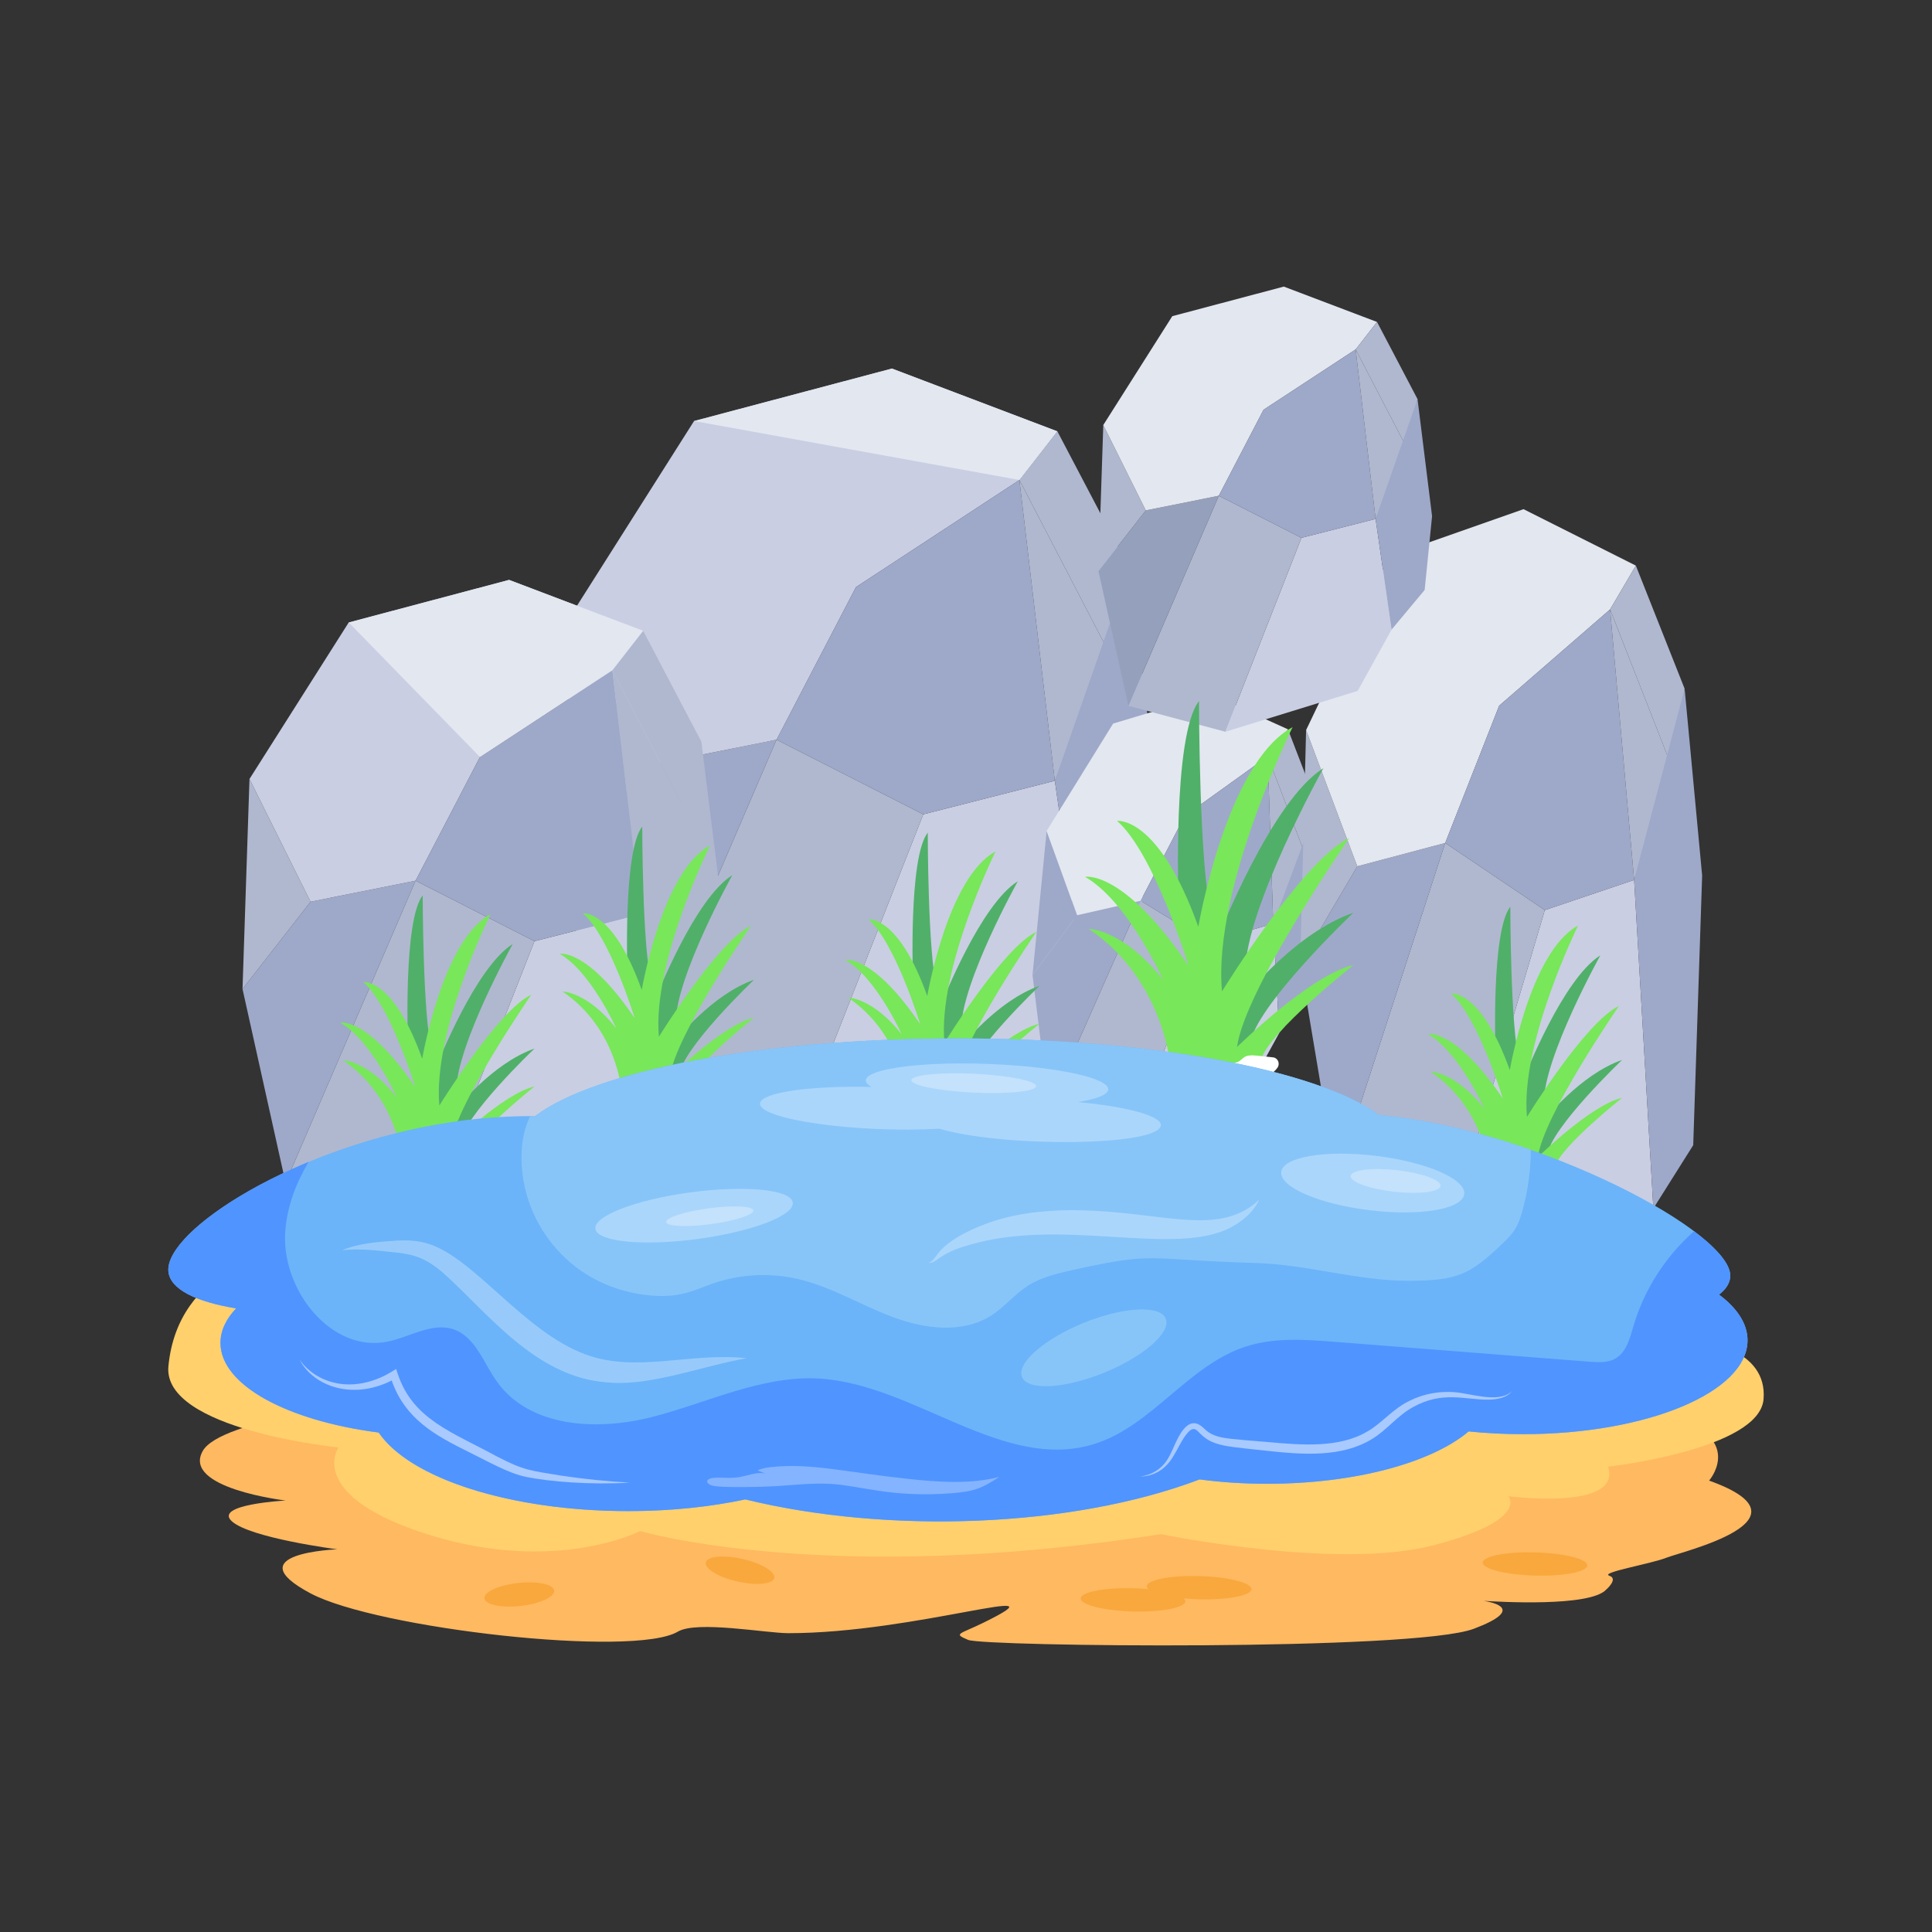
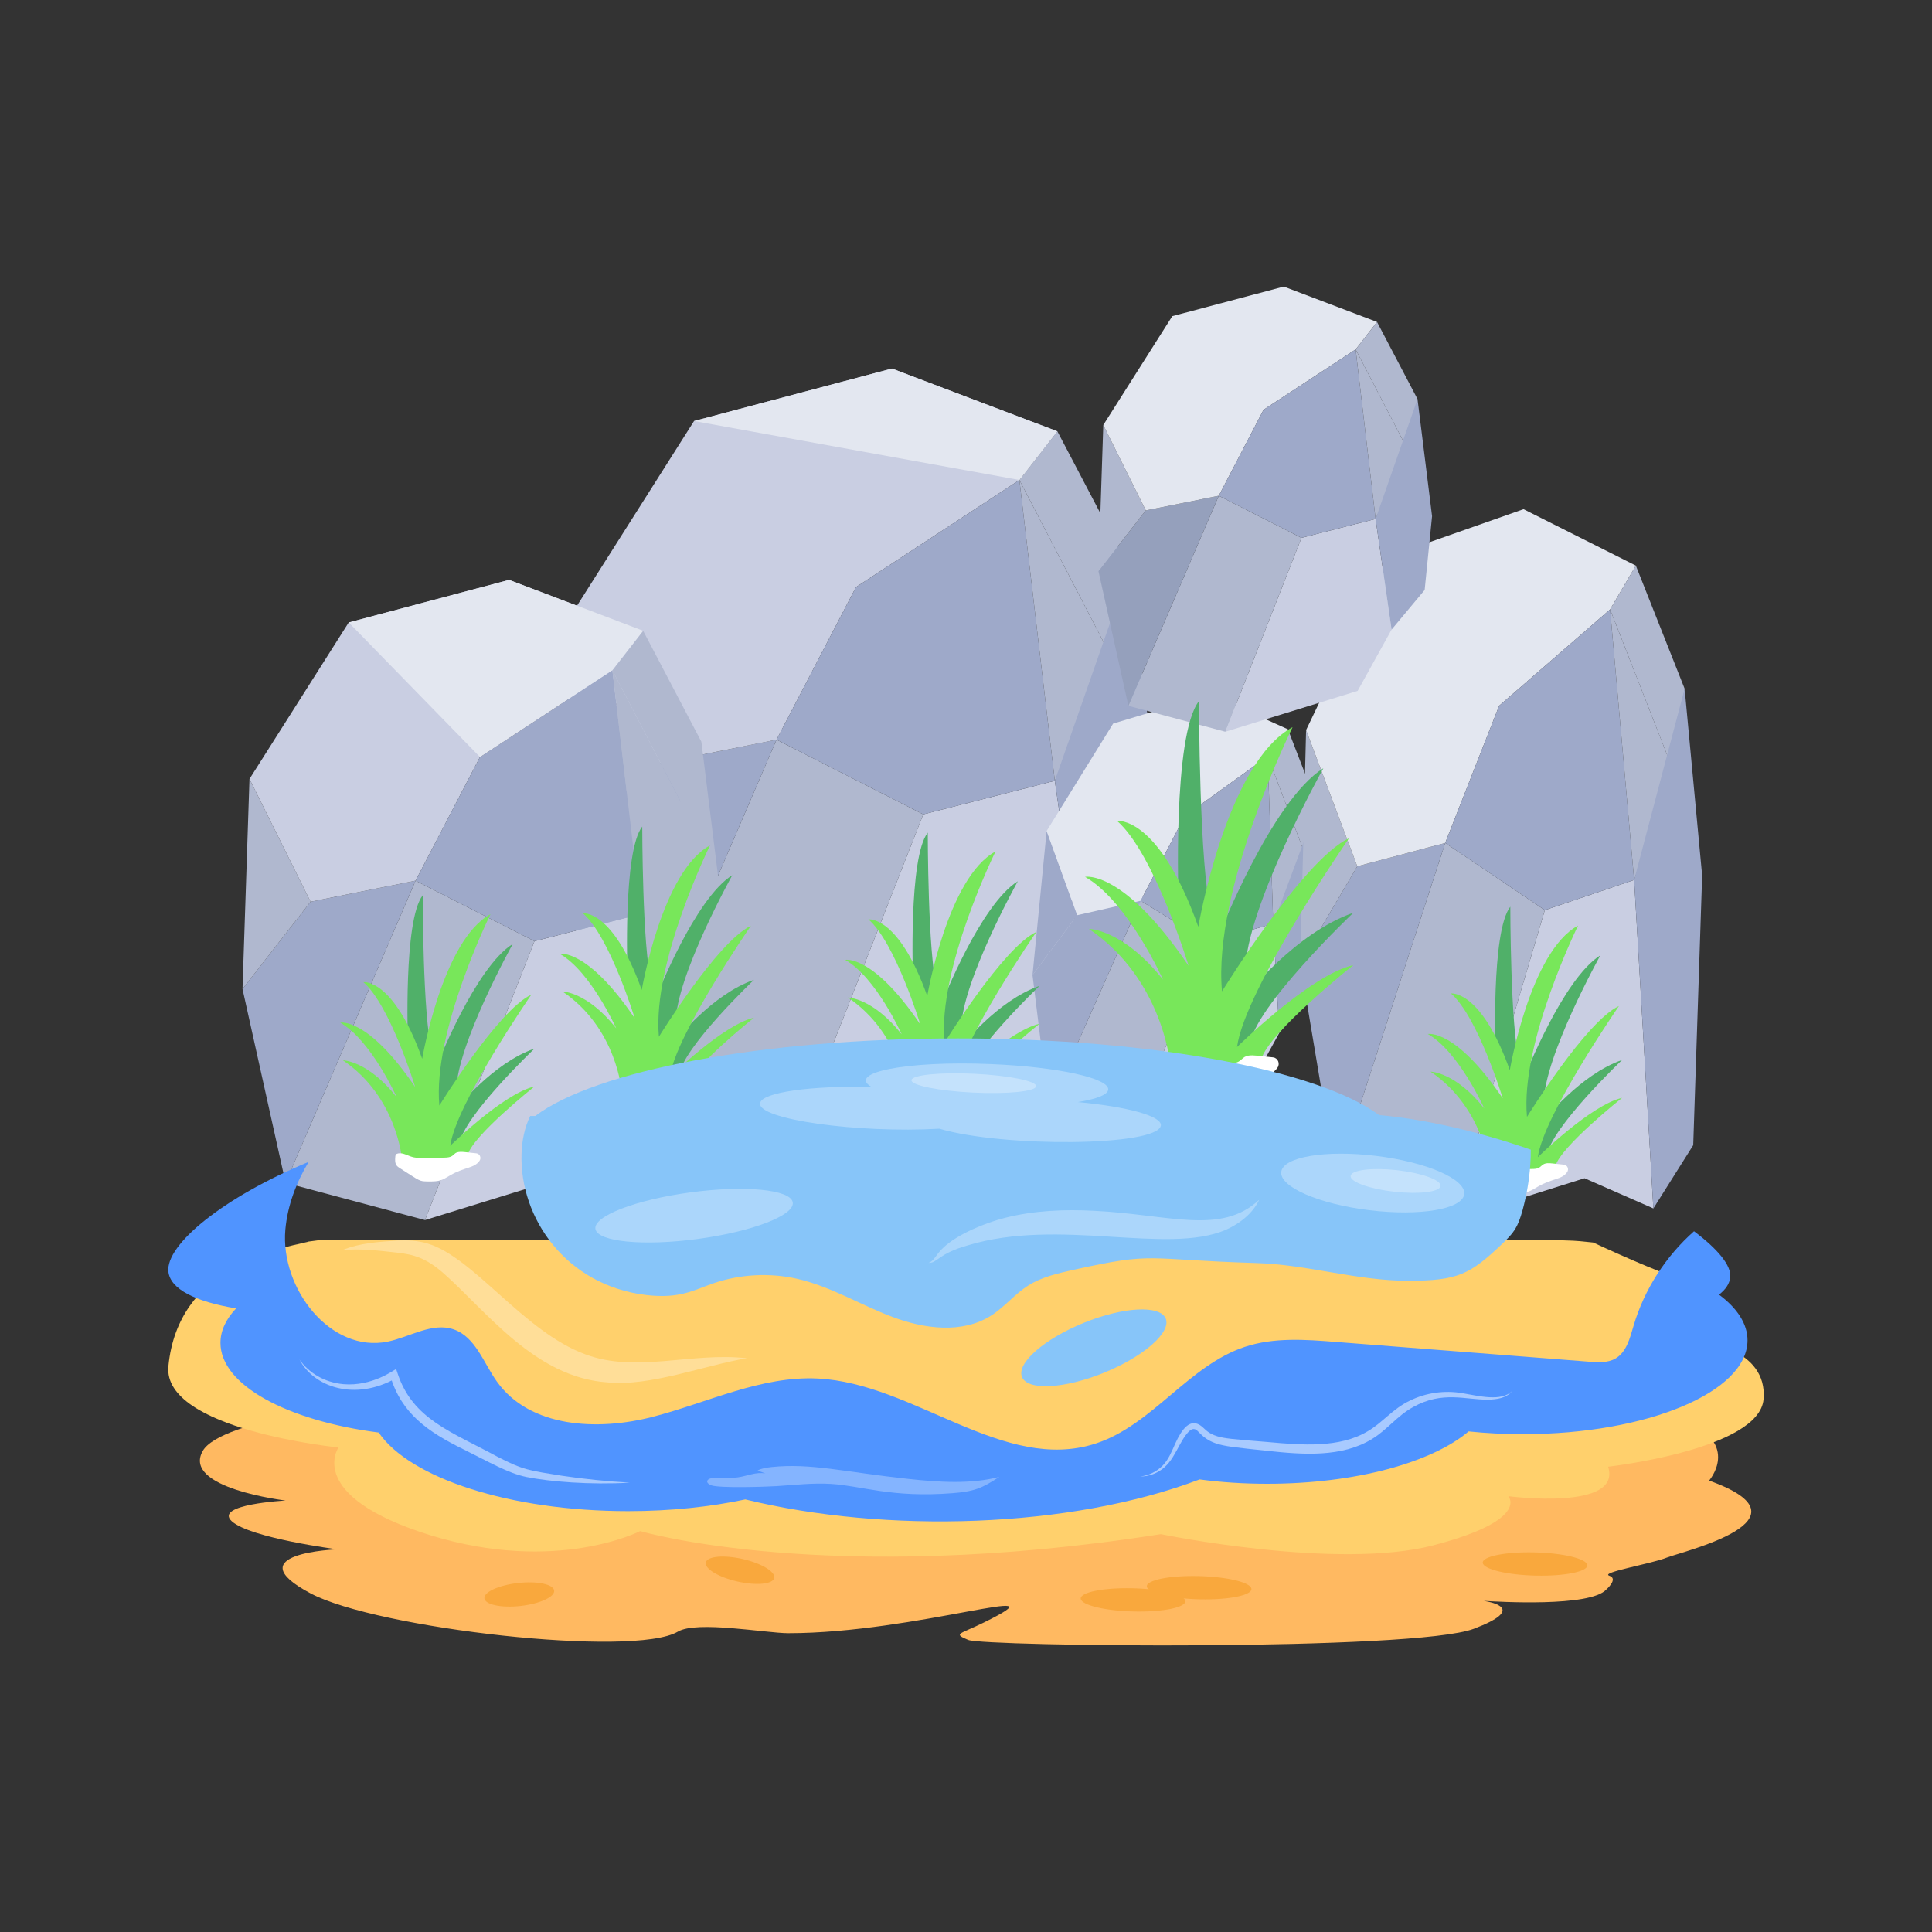
<svg xmlns="http://www.w3.org/2000/svg" enable-background="new 0 0 310 310" id="Layer_1" version="1.1" viewBox="0 0 310 310" x="0" y="0">
  <rect x="0" y="0" width="310" height="310" fill="#333333" stroke="none" />
  <g id="_x34_6">
    <polygon fill="#c9cee2" points="173.798 156.797 164.137 174.246 126.467 185.877 148.143 130.667 169.252 125.283" />
    <polygon fill="#b0b8cf" points="148.143 130.667 126.467 185.877 98.863 178.499 124.599 118.686" />
    <polygon fill="#9ea9c9" points="124.599 118.686 98.863 178.499 90.338 140.129 103.815 122.852" />
    <polygon fill="#b0b8cf" points="103.815 122.852 90.338 140.129 91.718 98.546" />
    <polygon fill="#c9cee2" points="169.653 69.208 163.573 77.018 137.343 94.208 124.603 118.688 103.813 122.848 91.723 98.548 111.363 67.558 143.113 59.138" />
    <polygon fill="#9ea9c9" points="169.252 125.283 148.143 130.667 124.599 118.686 137.345 94.206 163.569 77.017" />
    <polygon fill="#b0b8cf" points="181.187 91.167 178.263 105.318 163.569 77.017 169.658 69.204" />
    <polygon fill="#b0b8cf" points="178.263 105.318 169.252 125.283 163.569 77.017" />
    <polygon fill="#9ea9c9" points="185.327 124.502 183.216 145.511 173.798 156.797 169.252 125.283 181.187 91.167" />
    <polygon fill="#c9cee2" points="106.55 172.197 98.721 186.338 68.192 195.764 85.759 151.021 102.866 146.658" />
    <polygon fill="#b0b8cf" points="85.759 151.021 68.192 195.764 45.821 189.785 66.678 141.311" />
    <polygon fill="#9ea9c9" points="66.678 141.311 45.821 189.785 38.913 158.689 49.835 144.688" />
    <polygon fill="#b0b8cf" points="49.835 144.688 38.913 158.689 40.031 124.99" />
    <polygon fill="#c9cee2" points="103.193 101.208 98.263 107.538 77.013 121.468 66.683 141.308 49.833 144.688 40.033 124.988 55.953 99.878 81.683 93.048" />
    <polygon fill="#9ea9c9" points="102.866 146.658 85.759 151.021 66.678 141.311 77.008 121.472 98.26 107.542" />
    <polygon fill="#b0b8cf" points="112.538 119.01 110.169 130.477 98.26 107.542 103.195 101.21" />
    <polygon fill="#b0b8cf" points="110.169 130.477 102.866 146.658 98.26 107.542" />
    <polygon fill="#b0b8cf" points="115.894 146.025 114.183 163.051 106.55 172.197 102.866 146.658 112.538 119.01" />
    <polygon fill="#c9cee2" points="205.274 165.727 199.943 175.43 181.329 181.898 193.91 151.196 204.296 148.203" />
    <polygon fill="#b0b8cf" points="193.91 151.196 181.329 181.898 168.302 177.795 183.018 144.534" />
    <polygon fill="#9ea9c9" points="183.018 144.534 168.302 177.795 165.671 156.458 172.835 146.851" />
    <polygon fill="#9ea9c9" points="172.835 146.851 165.671 156.458 167.939 133.334" />
    <polygon fill="#e3e7f0" points="206.654 117.018 203.416 121.362 190.108 130.921 183.018 144.534 172.835 146.851 167.939 133.334 178.608 116.101 194.24 111.418" />
    <polygon fill="#9ea9c9" points="204.296 148.203 193.91 151.196 183.018 144.534 190.108 130.921 203.416 121.362" />
    <polygon fill="#b0b8cf" points="211.366 129.231 209.411 137.1 203.416 121.362 206.654 117.018" />
    <polygon fill="#b0b8cf" points="209.411 137.1 204.296 148.203 203.416 121.362" />
    <polygon fill="#9ea9c9" points="212.078 147.768 210.25 159.451 205.274 165.727 204.296 148.203 211.366 129.231" />
    <g>
      <polygon fill="#c9cee2" points="265.292 193.9 254.246 189.054 233.159 195.689 247.875 146.034 262.206 141.192" />
      <polygon fill="#b0b8cf" points="247.875 146.034 233.159 195.689 214.419 189.054 231.891 135.258" />
      <polygon fill="#9ea9c9" points="231.891 135.258 214.419 189.054 208.632 154.544 217.781 139.006" />
      <polygon fill="#b0b8cf" points="217.781 139.006 208.632 154.544 209.569 117.145" />
      <polygon fill="#e3e7f0" points="262.481 90.755 258.348 97.782 240.545 113.241 231.891 135.258 217.781 139.006 209.569 117.145 222.907 89.272 244.458 81.699" />
      <polygon fill="#9ea9c9" points="262.206 141.192 247.875 146.034 231.891 135.258 240.545 113.241 258.348 97.782" />
      <polygon fill="#b0b8cf" points="270.308 110.509 268.324 123.235 258.348 97.782 262.481 90.755" />
      <polygon fill="#b0b8cf" points="268.324 123.235 262.206 141.192 258.348 97.782" />
      <polygon fill="#9ea9c9" points="273.119 140.49 271.686 183.75 265.292 193.9 262.206 141.192 270.308 110.509" />
    </g>
    <g>
      <polygon fill="#c9cee2" points="223.286 101.024 217.842 110.858 196.612 117.413 208.828 86.298 220.724 83.265" />
      <polygon fill="#b0b8cf" points="208.828 86.298 196.612 117.413 181.056 113.255 195.56 79.546" />
      <polygon fill="#95a0bc" points="195.56 79.546 181.056 113.255 176.252 91.631 183.847 81.895" />
      <polygon fill="#b0b8cf" points="183.847 81.895 176.252 91.631 177.029 68.197" />
      <polygon fill="#e3e7f0" points="220.953 51.661 217.521 56.064 202.743 65.75 195.56 79.546 183.847 81.895 177.029 68.197 188.102 50.731 205.992 45.986" />
      <polygon fill="#9ea9c9" points="220.724 83.265 208.828 86.298 195.56 79.546 202.743 65.75 217.521 56.064" />
      <polygon fill="#b0b8cf" points="227.45 64.038 225.803 72.013 217.521 56.064 220.953 51.661" />
      <polygon fill="#b0b8cf" points="225.803 72.013 220.724 83.265 217.521 56.064" />
      <polygon fill="#9ea9c9" points="229.784 82.825 228.594 94.664 223.286 101.024 220.724 83.265 227.45 64.038" />
    </g>
    <g>
      <path d="M65.458 167.185c0 0-.754-19.539 2.368-23.523 0 0 0 19.378 1.453 24.922 1.453 5.544-2.53 3.23-2.53 3.23L65.458 167.185zM70.173 170.806c0 0 6.109-15.599 12.1-19.336 0 0-9.016 16.192-9.075 23.606v2.906c0 0 5.846-7.414 12.561-9.727 0 0-11.553 10.973-12.027 15.362-.475 4.389-5.575.712-5.575.712L70.173 170.806z" fill="#50b069" />
      <path d="M64.519,186.158c0,0-0.723-10.091-9.496-16.032&#13;&#10;       c0,0,3.981,0.04,8.624,5.907c0,0-4.093-9.121-9.06-11.947&#13;&#10;       c0,0,4.415-0.916,12.03,10.334c0,0-3.981-13.067-8.308-16.832&#13;&#10;       c0,0,4.796-0.683,9.435,12.297c0,0,3.242-19.038,10.953-23.19&#13;&#10;       c0,0-9.291,18.812-8.199,30.695c0,0,9.41-15.288,14.758-17.793&#13;&#10;       c0,0-12.109,17.513-13.012,24.255c0,0,8.508-8.381,13.515-9.519&#13;&#10;       c0,0-9.786,7.776-10.696,10.924c0,0-3.755,3.945-6.145,3.11&#13;&#10;       C66.529,187.534,64.519,186.158,64.519,186.158z" fill="#78e75a" />
      <g>
        <path d="M76.428,185.054c-0.622-0.066-1.244-0.132-1.866-0.198&#13;&#10;      c-2.264-0.24-1.172,0.867-3.232,0.89c-4.048,0.045-4.457,0.089-5.147-0.099&#13;&#10;      c-0.769-0.209-1.505-0.721-2.289-0.58c-0.374,0.067-0.437,0.243-0.463,0.497&#13;&#10;      c-0.123,1.234,0.138,1.497,0.742,1.882c3.304,2.105,3.073,2.093,4.391,2.121&#13;&#10;      c2.089,0.046,2.303-0.182,3.678-0.983c2.314-1.347,3.865-1.105,4.707-2.34&#13;&#10;      C77.268,185.776,76.991,185.113,76.428,185.054z" fill="#fff" />
      </g>
    </g>
    <g>
      <path d="M100.685 156.146c0 0-.754-19.539 2.368-23.523 0 0 0 19.378 1.453 24.922 1.453 5.544-2.53 3.23-2.53 3.23L100.685 156.146zM105.399 159.767c0 0 6.109-15.599 12.1-19.336 0 0-9.016 16.192-9.075 23.606v2.906c0 0 5.846-7.414 12.561-9.727 0 0-11.553 10.973-12.027 15.362-.475 4.389-5.575.712-5.575.712L105.399 159.767z" fill="#50b069" />
      <path d="M99.746,175.119c0,0-0.723-10.091-9.496-16.032&#13;&#10;       c0,0,3.981,0.04,8.624,5.907c0,0-4.093-9.121-9.06-11.947&#13;&#10;       c0,0,4.415-0.916,12.03,10.334c0,0-3.981-13.067-8.308-16.832&#13;&#10;       c0,0,4.796-0.683,9.435,12.297c0,0,3.242-19.038,10.953-23.19&#13;&#10;       c0,0-9.291,18.812-8.199,30.695c0,0,9.41-15.288,14.758-17.793&#13;&#10;       c0,0-12.109,17.513-13.012,24.255c0,0,8.508-8.381,13.515-9.519&#13;&#10;       c0,0-9.786,7.776-10.696,10.924c0,0-3.755,3.945-6.145,3.11&#13;&#10;       S99.746,175.119,99.746,175.119z" fill="#78e75a" />
      <g>
        <path d="M111.654,174.015c-0.622-0.066-1.244-0.132-1.866-0.198&#13;&#10;      c-1.585-0.168-1.52,0.334-2.121,0.684c-0.436,0.254-0.614,0.2-4.571,0.244&#13;&#10;      c-0.566,0.006-1.141,0.012-1.688-0.137c-0.769-0.209-1.505-0.721-2.289-0.58&#13;&#10;      c-0.374,0.067-0.437,0.243-0.463,0.497c-0.123,1.234,0.138,1.497,0.742,1.882&#13;&#10;      c2.879,1.834,2.881,1.861,3.278,1.989c0.553,0.178,2.433,0.242,3.372-0.093&#13;&#10;      c0.943-0.336,1.593-1.066,3.516-1.702c0.956-0.316,2.043-0.563,2.61-1.395&#13;&#10;      C112.495,174.738,112.217,174.075,111.654,174.015z" fill="#fff" />
      </g>
    </g>
    <g>
      <path d="M146.498 157.117c0 0-.754-19.539 2.368-23.523 0 0 0 19.378 1.453 24.922 1.453 5.544-2.53 3.23-2.53 3.23L146.498 157.117zM151.213 160.739c0 0 6.109-15.599 12.1-19.336 0 0-9.016 16.192-9.075 23.606v2.906c0 0 5.846-7.414 12.561-9.727 0 0-11.553 10.973-12.027 15.362-.475 4.389-5.575.712-5.575.712L151.213 160.739z" fill="#50b069" />
      <path d="M145.559,176.09c0,0-0.723-10.091-9.496-16.032&#13;&#10;       c0,0,3.981,0.04,8.624,5.907c0,0-4.093-9.121-9.06-11.947&#13;&#10;       c0,0,4.415-0.916,12.03,10.334c0,0-3.981-13.067-8.308-16.832&#13;&#10;       c0,0,4.796-0.683,9.435,12.297c0,0,3.242-19.038,10.953-23.19&#13;&#10;       c0,0-9.291,18.812-8.199,30.695c0,0,9.41-15.288,14.758-17.793&#13;&#10;       c0,0-12.109,17.513-13.012,24.255c0,0,8.508-8.381,13.515-9.519&#13;&#10;       c0,0-9.786,7.776-10.696,10.924c0,0-3.755,3.945-6.145,3.11&#13;&#10;       S145.559,176.09,145.559,176.09z" fill="#78e75a" />
      <g>
        <path d="M157.468,174.986c-0.622-0.066-1.244-0.132-1.866-0.198&#13;&#10;      c-1.585-0.168-1.52,0.334-2.121,0.684c-0.436,0.254-0.614,0.2-4.571,0.244&#13;&#10;      c-0.566,0.006-1.141,0.012-1.688-0.137c-0.769-0.209-1.505-0.721-2.289-0.58&#13;&#10;      c-0.374,0.067-0.438,0.243-0.463,0.497c-0.123,1.234,0.138,1.497,0.742,1.882&#13;&#10;      c3.304,2.105,3.073,2.093,4.391,2.121c3.302,0.072,2.673-0.901,5.775-1.928&#13;&#10;      c0.956-0.316,2.043-0.563,2.61-1.395&#13;&#10;      C158.308,175.709,158.031,175.046,157.468,174.986z" fill="#fff" />
      </g>
    </g>
    <g>
      <path d="M189.116 144.977c0 0-1.041-26.987 3.271-32.489 0 0 0 26.764 2.007 34.422 2.007 7.658-3.494 4.461-3.494 4.461L189.116 144.977zM195.627 149.978c0 0 8.438-21.545 16.712-26.706 0 0-12.452 22.364-12.534 32.605v4.014c0 0 8.074-10.24 17.349-13.435 0 0-15.957 15.155-16.612 21.218s-7.701.983-7.701.983L195.627 149.978z" fill="#50b069" />
      <path d="M187.819,171.182c0,0-0.998-13.937-13.116-22.143&#13;&#10;       c0,0,5.499,0.055,11.911,8.158c0,0-5.653-12.598-12.514-16.501&#13;&#10;       c0,0,6.098-1.265,16.616,14.273c0,0-5.498-18.048-11.474-23.248&#13;&#10;       c0,0,6.624-0.943,13.032,16.985c0,0,4.478-26.294,15.127-32.029&#13;&#10;       c0,0-12.832,25.983-11.324,42.396c0,0,12.997-21.115,20.383-24.575&#13;&#10;       c0,0-16.725,24.189-17.971,33.501c0,0,11.751-11.576,18.666-13.147&#13;&#10;       c0,0-13.516,10.74-14.773,15.088c0,0-5.186,5.448-8.487,4.296&#13;&#10;       C190.594,173.082,187.819,171.182,187.819,171.182z" fill="#78e75a" />
      <g>
        <path d="M204.267,169.657c-0.859-0.091-1.719-0.182-2.578-0.274&#13;&#10;      c-2.189-0.232-2.099,0.461-2.929,0.945c-0.455,0.265-1.008,0.278-1.535,0.284&#13;&#10;      c-5.591,0.062-6.155,0.123-7.109-0.136c-1.062-0.289-2.078-0.996-3.161-0.801&#13;&#10;      c-0.516,0.093-0.604,0.336-0.639,0.686c-0.17,1.704,0.19,2.068,1.025,2.599&#13;&#10;      c4.465,2.845,4.198,2.889,6.065,2.93c2.886,0.063,3.181-0.252,5.08-1.357&#13;&#10;      c3.195-1.86,5.339-1.526,6.501-3.231&#13;&#10;      C205.428,170.655,205.044,169.739,204.267,169.657z" fill="#fff" />
      </g>
    </g>
    <g>
      <path d="M239.971 169.007c0 0-.754-19.539 2.368-23.523 0 0 0 19.378 1.453 24.922 1.453 5.544-2.53 3.23-2.53 3.23L239.971 169.007zM244.686 172.628c0 0 6.109-15.599 12.1-19.336 0 0-9.016 16.192-9.075 23.606v2.906c0 0 5.846-7.414 12.561-9.727 0 0-11.553 10.973-12.027 15.362-.475 4.389-5.575.712-5.575.712L244.686 172.628z" fill="#50b069" />
      <path d="M239.032,187.98c0,0-0.723-10.091-9.496-16.032&#13;&#10;       c0,0,3.981,0.04,8.624,5.907c0,0-4.093-9.121-9.06-11.947&#13;&#10;       c0,0,4.415-0.916,12.03,10.334c0,0-3.981-13.067-8.308-16.832&#13;&#10;       c0,0,4.796-0.683,9.435,12.297c0,0,3.242-19.038,10.953-23.19&#13;&#10;       c0,0-9.291,18.812-8.199,30.695c0,0,9.41-15.288,14.758-17.793&#13;&#10;       c0,0-12.109,17.513-13.012,24.255c0,0,8.508-8.381,13.515-9.519&#13;&#10;       c0,0-9.786,7.776-10.696,10.924c0,0-3.755,3.945-6.145,3.11&#13;&#10;       S239.032,187.98,239.032,187.98z" fill="#78e75a" />
      <g>
        <path d="M250.941,186.875c-0.622-0.066-1.244-0.132-1.866-0.198&#13;&#10;      c-0.491-0.052-1.022-0.096-1.445,0.158c-0.245,0.147-0.429,0.382-0.676,0.526&#13;&#10;      c-0.329,0.192-0.73,0.201-1.111,0.206c-1.153,0.013-2.306,0.026-3.46,0.038&#13;&#10;      c-0.566,0.006-1.141,0.012-1.688-0.137c-0.769-0.209-1.505-0.721-2.289-0.58&#13;&#10;      c-0.374,0.067-0.438,0.243-0.463,0.497c-0.123,1.234,0.138,1.497,0.742,1.882&#13;&#10;      c0.801,0.51,1.602,1.021,2.403,1.531c0.766,0.488,1.008,0.569,1.989,0.591&#13;&#10;      c2.089,0.046,2.303-0.182,3.678-0.983c2.314-1.347,3.865-1.105,4.707-2.34&#13;&#10;      C251.781,187.598,251.504,186.935,250.941,186.875z" fill="#fff" />
      </g>
    </g>
    <g>
      <path d="M267.377,249.949c-2.529,1.002-10.668,2.358-9.159,2.883&#13;&#10;      c1.52,0.487-0.49,2.224-0.49,2.224c-2.591,2.825-17.298,1.957-19.644,1.813&#13;&#10;      c1.418,0.229,6.813,1.298-1.601,4.477c-9.526,3.608-78.667,2.854-81.135,1.785&#13;&#10;      c-2.499-1.04-1.367-0.878,2.468-2.768&#13;&#10;      c14.106-6.939-10.911,1.709-31.35,1.69&#13;&#10;      c-3.59-0.01-14.659-2.052-17.698-0.249&#13;&#10;      c-7.089,4.209-48.272-0.483-58.93-6.134&#13;&#10;      c-12.178-6.472,4.284-7.073,4.284-7.073s-13.964-1.797-16.932-4.508&#13;&#10;      c-2.958-2.711,8.639-3.322,8.639-3.322s-16.717-1.957-13.29-7.961&#13;&#10;      c2.897-5.078,26.824-7.884,34.015-8.6&#13;&#10;      c0.478-0.451,18.221-0.047,176.896-0.2&#13;&#10;      c0.34,0.026,17.998,0.208,26.896,3.951c8.996,3.78,3.886,9.612,3.886,9.612&#13;&#10;      C291.805,243.859,269.907,248.938,267.377,249.949z" fill="#ffb961" />
      <path d="M258.029,235.339c2.291,7.147-16.008,4.733-16.008,4.733&#13;&#10;      s3.507,3.813-11.98,7.869c-15.487,4.055-43.772-1.78-43.772-1.78&#13;&#10;      c-53.487,8.399-83.554-0.492-83.554-0.492s-13.363,6.899-33.642,0.671&#13;&#10;      c-20.244-6.277-14.759-14.084-14.759-14.084s-28.274-2.827-27.292-13.036&#13;&#10;      c1.535-15.967,17.352-18.788,22.317-19.947&#13;&#10;      c0.034-0.048,0.069-0.048,0.104-0.048c1.389-0.192,2.188-0.289,2.188-0.289&#13;&#10;      c214.337,0.051,196.638-0.249,204.002,0.434&#13;&#10;      c5.625,2.607,12.084,5.408,15.834,6.47c7.639,2.124,1.598,9.366,1.598,9.366&#13;&#10;      s10.568,1.169,9.909,9.281C282.348,232.597,258.029,235.339,258.029,235.339z" fill="#ffd06c" />
-       <path d="M280.403,215.058c0,8.32-16.13,15.06-36.03,15.06&#13;&#10;      c-3.01,0-5.92-0.15-8.72-0.44c-5.88,4.98-18.15,8.4-32.31,8.4&#13;&#10;      c-3.79,0-7.44-0.24-10.86-0.7c-19.93,7.566-49.441,8.944-72.89,3.21&#13;&#10;      c-22.543,4.796-51.438,0.09-58.83-10.73&#13;&#10;      c-14.71-1.9-25.39-7.62-25.39-14.39c0-1.95,0.89-3.82,2.52-5.53&#13;&#10;      c-6.52-1.07-10.56-3.08-10.87-5.89c-0.709-6.56,20.539-20.275,45.38-24&#13;&#10;      c6.986-1.059,11.941-0.927,13.48-0.98&#13;&#10;      c9.53-7.23,36.29-12.45,67.82-12.45c31.27,0,57.86,5.13,67.58,12.3&#13;&#10;      c25.372,2.257,57.085,18.989,56.34,26.03&#13;&#10;      c-0.11,1.04-0.73,1.96-1.8,2.78&#13;&#10;      C278.733,209.888,280.403,212.408,280.403,215.058z" fill="#6bb4f9" />
      <path d="M245.623,184.468c0.01,0.81-0.02,1.63-0.08,2.44&#13;&#10;     c-0.17,2.44-0.59,4.87-1.23,7.24c-0.799,2.897-1.433,3.647-3.21,5.37&#13;&#10;     c-5.211,4.968-7.16,5.99-15.13,5.99c-8.14,0.02-16.156-2.596-24.29-2.84&#13;&#10;     c-18.354-0.551-16.141-1.861-29.45,1.09&#13;&#10;     c-2.51,0.56-5.08,1.14-7.26,2.52c-2.15,1.36-3.78,3.43-5.92,4.8&#13;&#10;     c-4.62,2.96-10.73,2.16-15.86,0.23&#13;&#10;     c-5.14-1.93-9.91-4.89-15.26-6.11c-4.43-1-9.14-0.76-13.44,0.71&#13;&#10;     c-3.218,1.106-5.388,2.513-10.78,1.89&#13;&#10;     c-12.866-1.519-20.357-12.34-20.03-22.66&#13;&#10;     c0.06-2.07,0.48-4.22,1.39-6.07h0.81&#13;&#10;     c9.53-7.23,36.29-12.45,67.82-12.45c31.27,0,57.86,5.13,67.58,12.3&#13;&#10;     C227.731,179.491,236.213,181.209,245.623,184.468z" fill="#87c5f9" />
      <g>
        <path d="M280.398,215.059c0,8.32-16.124,15.06-36.03,15.06&#13;&#10;     c-3.009,0-5.919-0.15-8.72-0.44c-5.88,4.98-18.143,8.4-32.308,8.4&#13;&#10;     c-3.791,0-7.434-0.24-10.858-0.7c-20.74,7.876-50.351,8.718-72.891,3.21&#13;&#10;     c-5.642,1.2-12.036,1.88-18.797,1.88c-19.024,0-35.05-5.32-40.029-12.61&#13;&#10;     c-14.709-1.9-25.389-7.62-25.389-14.39c0-1.95,0.891-3.82,2.514-5.53&#13;&#10;     c-6.513-1.07-10.561-3.08-10.868-5.89&#13;&#10;     c-0.465-4.35,8.829-11.95,22.499-17.62&#13;&#10;     c-1.98,3.32-3.385,6.98-3.732,10.86&#13;&#10;     c-0.841,9.43,7.246,19.86,16.431,17.98&#13;&#10;     c3.583-0.74,7.156-3.16,10.611-1.95c3.464,1.22,4.751,5.35,6.889,8.35&#13;&#10;     c5.315,7.46,16.203,7.95,25.013,5.67c8.809-2.27,17.352-6.58,26.438-6.15&#13;&#10;     c15.55,0.75,29.873,15.27,44.681,10.42c9.067-2.97,14.847-12.51,23.904-15.5&#13;&#10;     c4.652-1.54,9.68-1.18,14.56-0.79&#13;&#10;     c13.58,1.06,27.171,2.12,40.761,3.18c1.396,0.1,2.89,0.19,4.108-0.5&#13;&#10;     c1.792-1.02,2.346-3.29,2.93-5.27c1.722-5.85,5.167-11.15,9.7-15.17&#13;&#10;     c3.821,2.87,6.008,5.5,5.81,7.39c-0.109,1.04-0.732,1.96-1.801,2.78&#13;&#10;     C278.735,209.889,280.398,212.409,280.398,215.059z" fill="#5094ff" />
      </g>
    </g>
    <g>
      <polygon fill="#e3e7f0" points="103.193 101.208 98.263 107.538 77.013 121.468 55.953 99.878 81.683 93.048" />
    </g>
    <g>
      <polygon fill="#e3e7f0" points="169.653 69.208 163.573 77.018 111.363 67.558 143.113 59.138" />
    </g>
    <g opacity=".5">
      <path d="M182.927,236.911c1.391-0.15,2.692-0.795,3.635-1.76&#13;&#10;     c0.947-0.975,1.449-2.267,2.024-3.548c1.014-2.229,2.402-4.262,4.291-2.686&#13;&#10;     c0.57,0.474,0.975,1.091,2.446,1.545c1.17,0.35,2.324,0.458,8.178,0.926&#13;&#10;     c5.417,0.492,11.427,0.974,15.927-1.718c2.278-1.28,4.081-3.658,6.786-4.924&#13;&#10;     c2.611-1.298,5.64-1.69,8.444-1.199c2.48,0.405,6.256,1.44,7.983-0.371&#13;&#10;     c-0.876,1.149-2.43,1.383-3.873,1.406c-3.622,0.042-7.295-1.45-12.021,1.187&#13;&#10;     c-2.563,1.402-4.19,3.674-6.583,5.116c-4.848,2.999-11.125,2.526-16.793,1.913&#13;&#10;     c-5.194-0.552-6.859-0.697-8.412-1.247c-2.292-0.832-2.647-2.202-3.366-2.246&#13;&#10;     c-0.829-0.158-1.953,1.885-2.353,2.624c-0.662,1.203-1.303,2.541-2.406,3.508&#13;&#10;     C185.752,236.4,184.328,236.923,182.927,236.911z" fill="#fff" />
    </g>
    <g opacity=".5">
      <path d="M48.055,218.143c1.464,2.119,3.972,3.679,7.054,3.956&#13;&#10;     c4.595,0.397,8.143-2.295,8.454-2.441l0.252,0.761&#13;&#10;     c2.43,7.33,8.672,9.337,16.021,13.328c4.148,2.156,5.207,2.217,10.296,3.037&#13;&#10;     c3.616,0.539,7.264,0.909,10.938,1.114&#13;&#10;     c-6.381,0.381-12.925-0.166-16.576-0.904&#13;&#10;     c-2.977-0.602-6.027-2.422-10.215-4.484&#13;&#10;     c-5.547-2.742-9.856-5.662-11.654-11.717l0.913,0.349&#13;&#10;     C56.912,224.896,50.309,222.52,48.055,218.143z" fill="#fff" />
    </g>
    <g>
      <path d="M88.919,255.22c0.106,1.013-2.301,2.116-5.39,2.463&#13;&#10;    c-3.089,0.347-5.687-0.205-5.803-1.218c-0.116-1.013,2.301-2.116,5.39-2.463&#13;&#10;    C86.205,253.655,88.803,254.197,88.919,255.22z" fill="#f9a83d" />
    </g>
    <g>
      <path d="M124.229,253.204c-0.233,0.992-2.868,1.243-5.9,0.556&#13;&#10;    c-3.031-0.687-5.304-2.062-5.08-3.058c0.223-0.995,2.868-1.243,5.9-0.556&#13;&#10;    C122.18,250.834,124.456,252.2,124.229,253.204z" fill="#f9a83d" />
    </g>
    <g>
      <path d="M190.194,256.893c0.081,1.026-3.593,1.779-8.226,1.68&#13;&#10;    c-4.633-0.099-8.465-1.024-8.561-2.052c-0.096-1.027,3.593-1.779,8.226-1.68&#13;&#10;    C186.267,254.941,190.1,255.856,190.194,256.893z" fill="#f9a83d" />
    </g>
    <g>
      <path d="M254.699,251.137c0.081,1.026-3.593,1.779-8.226,1.68&#13;&#10;    c-4.633-0.099-8.465-1.024-8.561-2.052c-0.096-1.027,3.593-1.779,8.226-1.68&#13;&#10;    C250.772,249.185,254.605,250.1,254.699,251.137z" fill="#f9a83d" />
    </g>
    <g>
      <path d="M200.798,254.939c0.081,1.026-3.593,1.779-8.226,1.68&#13;&#10;    c-4.633-0.099-8.465-1.024-8.561-2.052c-0.096-1.027,3.593-1.779,8.226-1.68&#13;&#10;    C196.87,252.987,200.703,253.902,200.798,254.939z" fill="#f9a83d" />
    </g>
    <g opacity=".3">
      <path d="M186.26,180.627c-0.648,3.319-25.251,3.503-35.534,0.479&#13;&#10;    c-13.027,0.753-29.224-1.485-28.769-4.11&#13;&#10;    c0.303-1.717,8.124-2.819,17.883-2.591c-4.01-2.311,5.665-4.233,19.153-3.67&#13;&#10;    c10.724,0.442,19.157,2.292,18.818,4.153c-0.158,0.807-1.97,1.482-4.868,1.945&#13;&#10;    C180.905,177.573,186.538,179.1,186.26,180.627z" fill="#fff" />
    </g>
    <g opacity=".3">
      <path d="M166.257,174.291c-0.072,0.832-4.611,1.288-10.139,1.017&#13;&#10;    c-5.528-0.271-9.94-1.165-9.868-1.997c0.072-0.832,4.601-1.288,10.13-1.018&#13;&#10;    C161.907,172.565,166.329,173.459,166.257,174.291z" fill="#fff" />
    </g>
    <g opacity=".3">
      <path d="M234.939,191.614c-0.292,2.414-7.1,3.555-15.21,2.569&#13;&#10;    c-8.109-0.985-14.439-3.745-14.146-6.147c0.292-2.414,7.1-3.555,15.21-2.569&#13;&#10;    C228.903,186.452,235.244,189.211,234.939,191.614z" fill="#fff" />
    </g>
    <g opacity=".3">
      <path d="M127.2,192.923c0.349,2.066-6.46,4.687-15.206,5.871&#13;&#10;    c-8.745,1.184-16.11,0.464-16.455-1.593c-0.349-2.067,6.46-4.687,15.206-5.871&#13;&#10;    C119.49,190.145,126.868,190.862,127.2,192.923z" fill="#fff" />
    </g>
    <g opacity=".3">
-       <path d="M120.879,194.202c0.117,0.701-2.915,1.688-6.777,2.209&#13;&#10;    c-3.862,0.521-7.083,0.379-7.201-0.322c-0.116-0.691,2.916-1.678,6.778-2.199&#13;&#10;    C117.542,193.368,120.763,193.511,120.879,194.202z" fill="#fff" />
-     </g>
+       </g>
    <g opacity=".3">
      <path d="M231.143,190.288c-0.1,0.96-3.42,1.38-7.4,0.93&#13;&#10;    c-3.99-0.44-7.13-1.58-7.03-2.53c0.11-0.96,3.43-1.37,7.41-0.93&#13;&#10;    C228.103,188.208,231.253,189.338,231.143,190.288z" fill="#fff" />
    </g>
    <g>
      <path d="M177.143,220.264c-6.367,2.585-12.259,2.899-13.163,0.682&#13;&#10;    c-0.892-2.209,3.542-6.09,9.907-8.685c6.367-2.585,12.261-2.889,13.163-0.682&#13;&#10;    C187.942,213.788,183.508,217.669,177.143,220.264z" fill="#87c5f9" />
    </g>
    <g opacity=".3">
      <path d="M148.987,202.632c0.996-0.353,1.058-1.23,2.452-2.512&#13;&#10;     c2.313-2.138,6.724-3.938,9.811-4.708c4.723-1.201,9.618-1.381,14.345-1.131&#13;&#10;     c11.957,0.58,20.335,3.962,26.448-1.774&#13;&#10;     c-1.015,2.181-3.103,3.819-5.369,4.833c-9.464,4.046-26.748-2.002-41.446,2.501&#13;&#10;     C150.41,201.211,150.4,202.723,148.987,202.632z" fill="#fff" />
    </g>
    <g opacity=".3">
      <path d="M54.91,200.592c2.818-1.165,5.939-1.331,8.931-1.545&#13;&#10;     c1.524-0.065,3.183-0.008,4.813,0.498&#13;&#10;     c7.378,2.229,15.377,14.126,25.237,17.756&#13;&#10;     c8.136,3.076,17.037-0.373,25.942,0.64&#13;&#10;     c-6.774,1.113-15.514,4.578-22.396,3.87&#13;&#10;     c-11.645-0.801-19.434-11.493-26.337-17.568&#13;&#10;     c-2.787-2.416-4.725-2.946-7.326-3.244&#13;&#10;     C60.825,200.675,57.904,200.299,54.91,200.592z" fill="#fff" />
    </g>
    <g opacity=".3">
      <path d="M160.353,236.967c-2.767,1.837-4.094,2.362-7.56,2.623&#13;&#10;   c-9.737,0.764-14.54-1.186-19.43-1.487c-2.94-0.187-5.89,0.176-8.83,0.358&#13;&#10;   c-1.847,0.112-9.086,0.339-10.41-0.136c-0.49-0.176-0.82-0.545-0.57-0.84&#13;&#10;   c0.594-0.7,2.974-0.182,4.8-0.431c1.52-0.21,3-0.931,4.47-0.619&#13;&#10;   l-1.26-0.488c0.6-0.335,1.46-0.471,2.28-0.556&#13;&#10;   c6.299-0.651,11.566,0.788,21.85,1.902&#13;&#10;   C150.583,237.824,155.853,238.176,160.353,236.967z" fill="#fff" />
    </g>
  </g>
</svg>